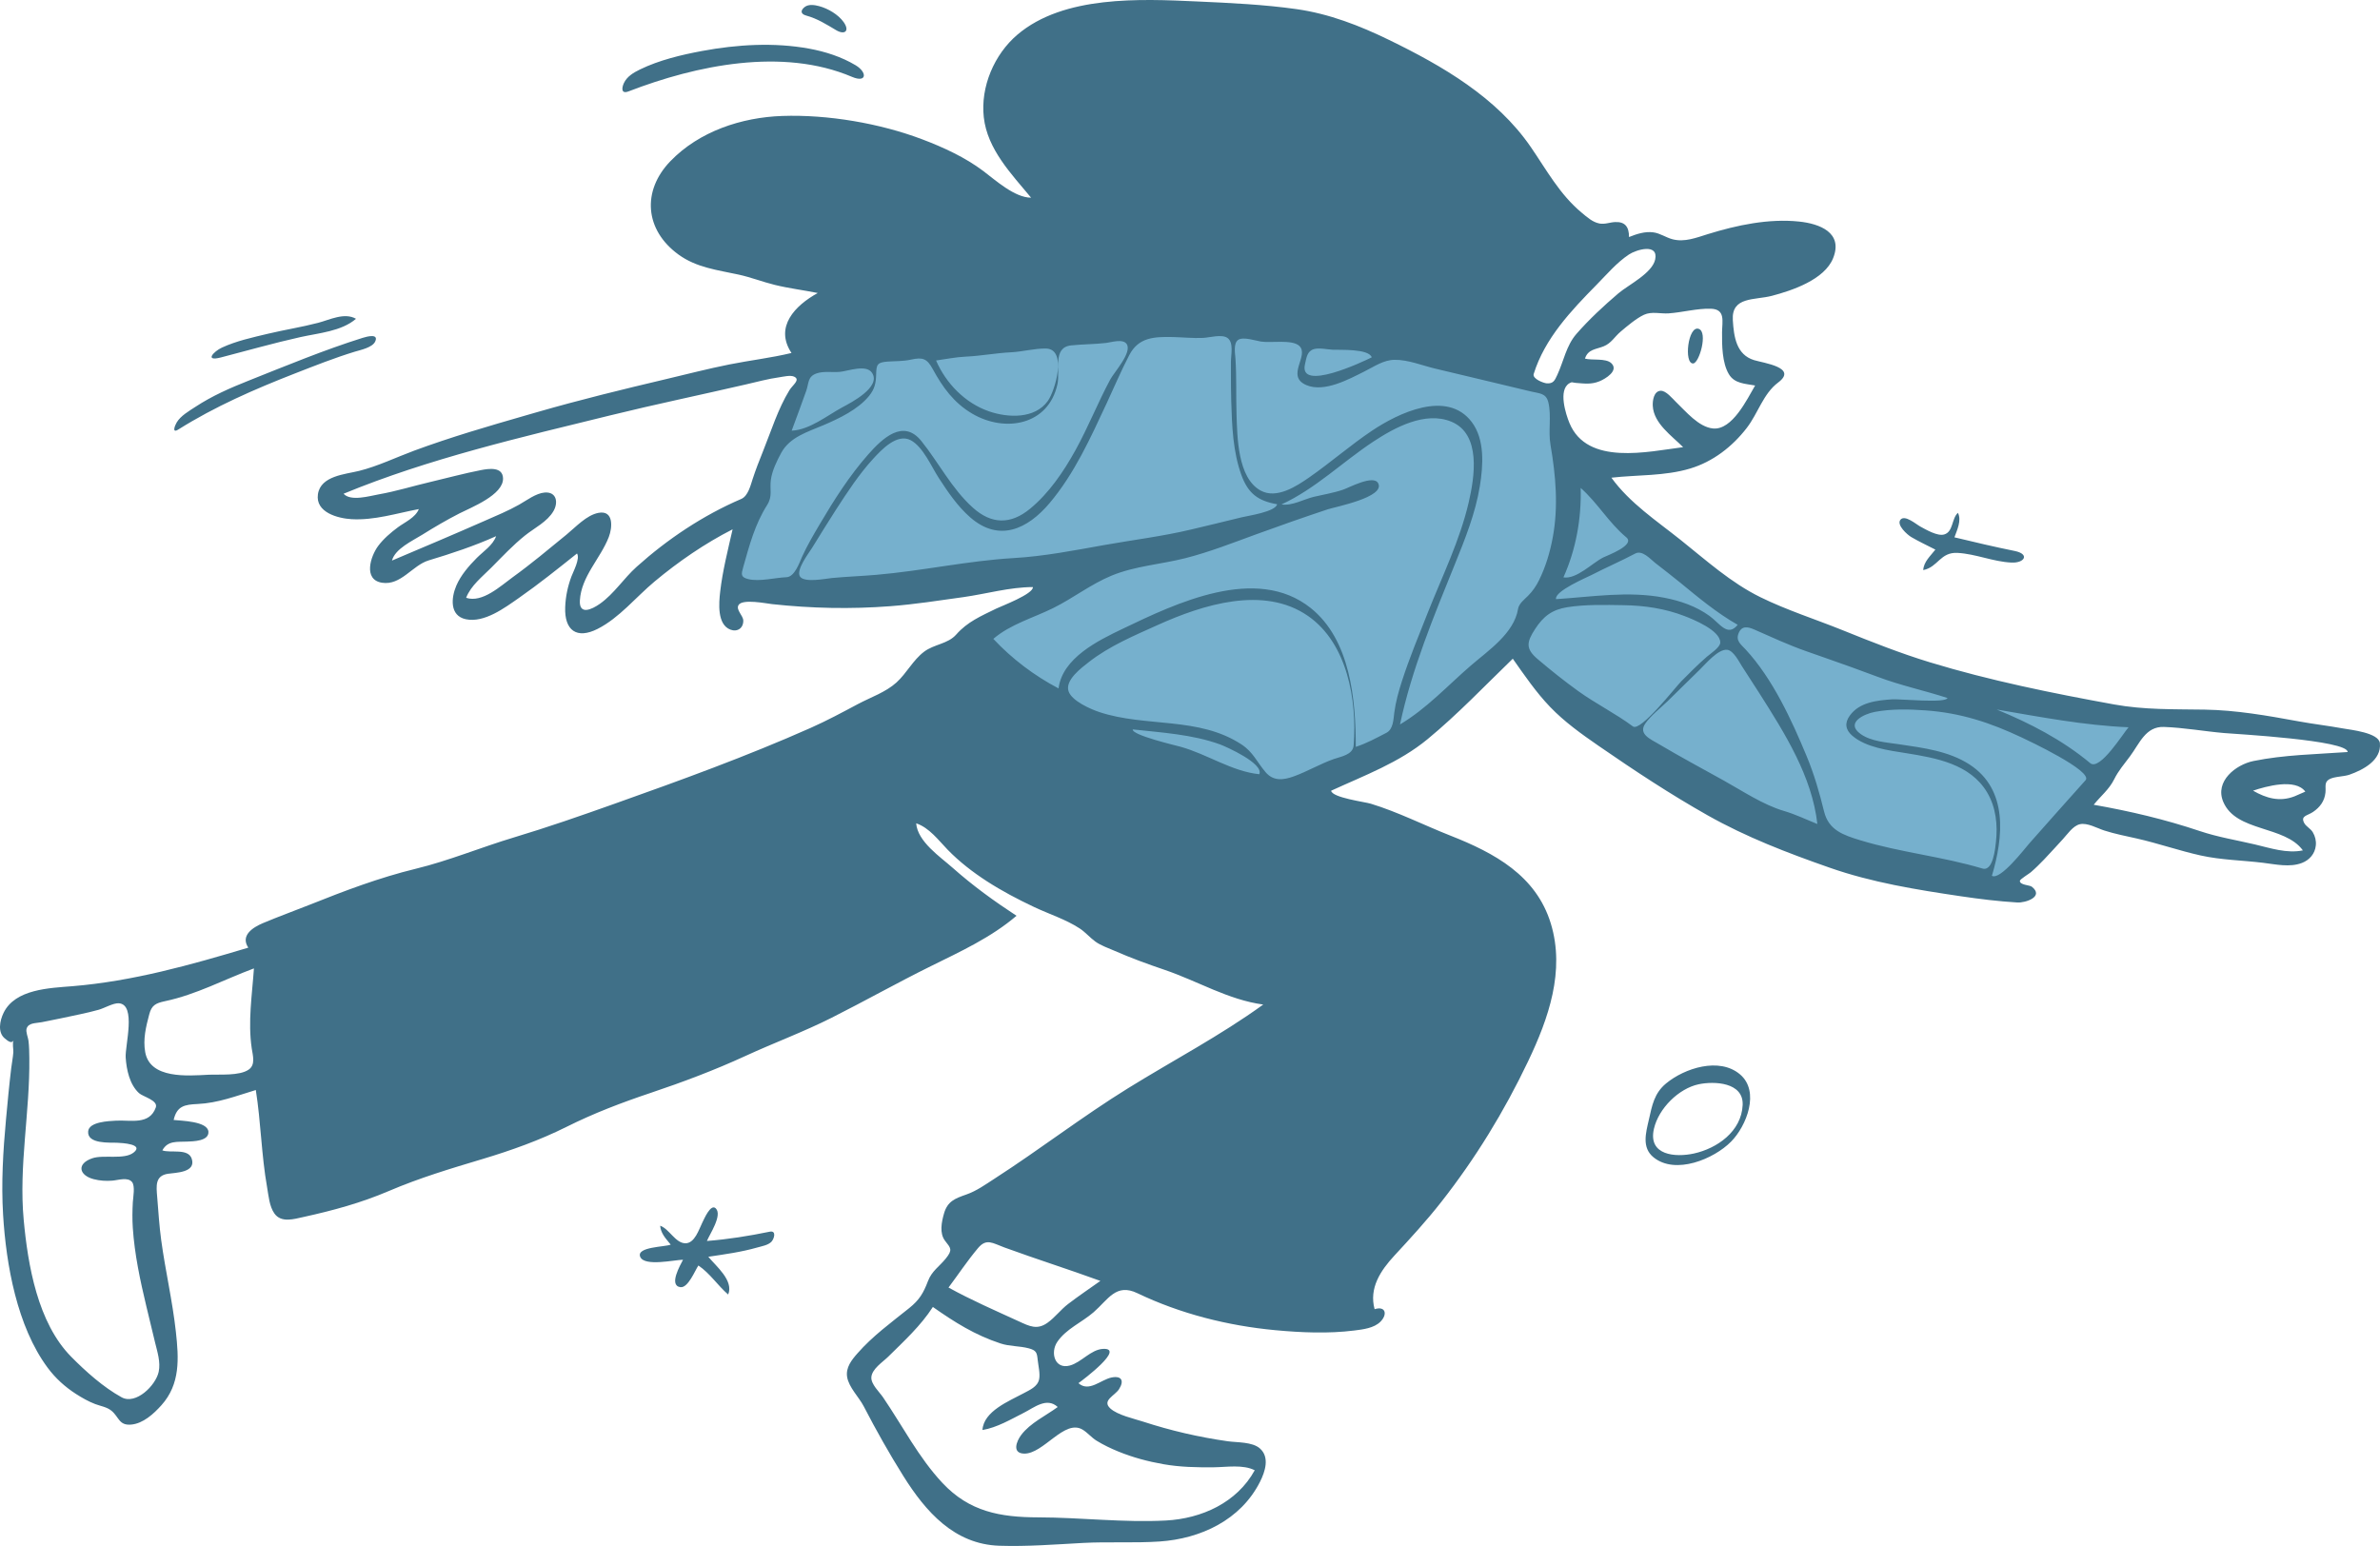
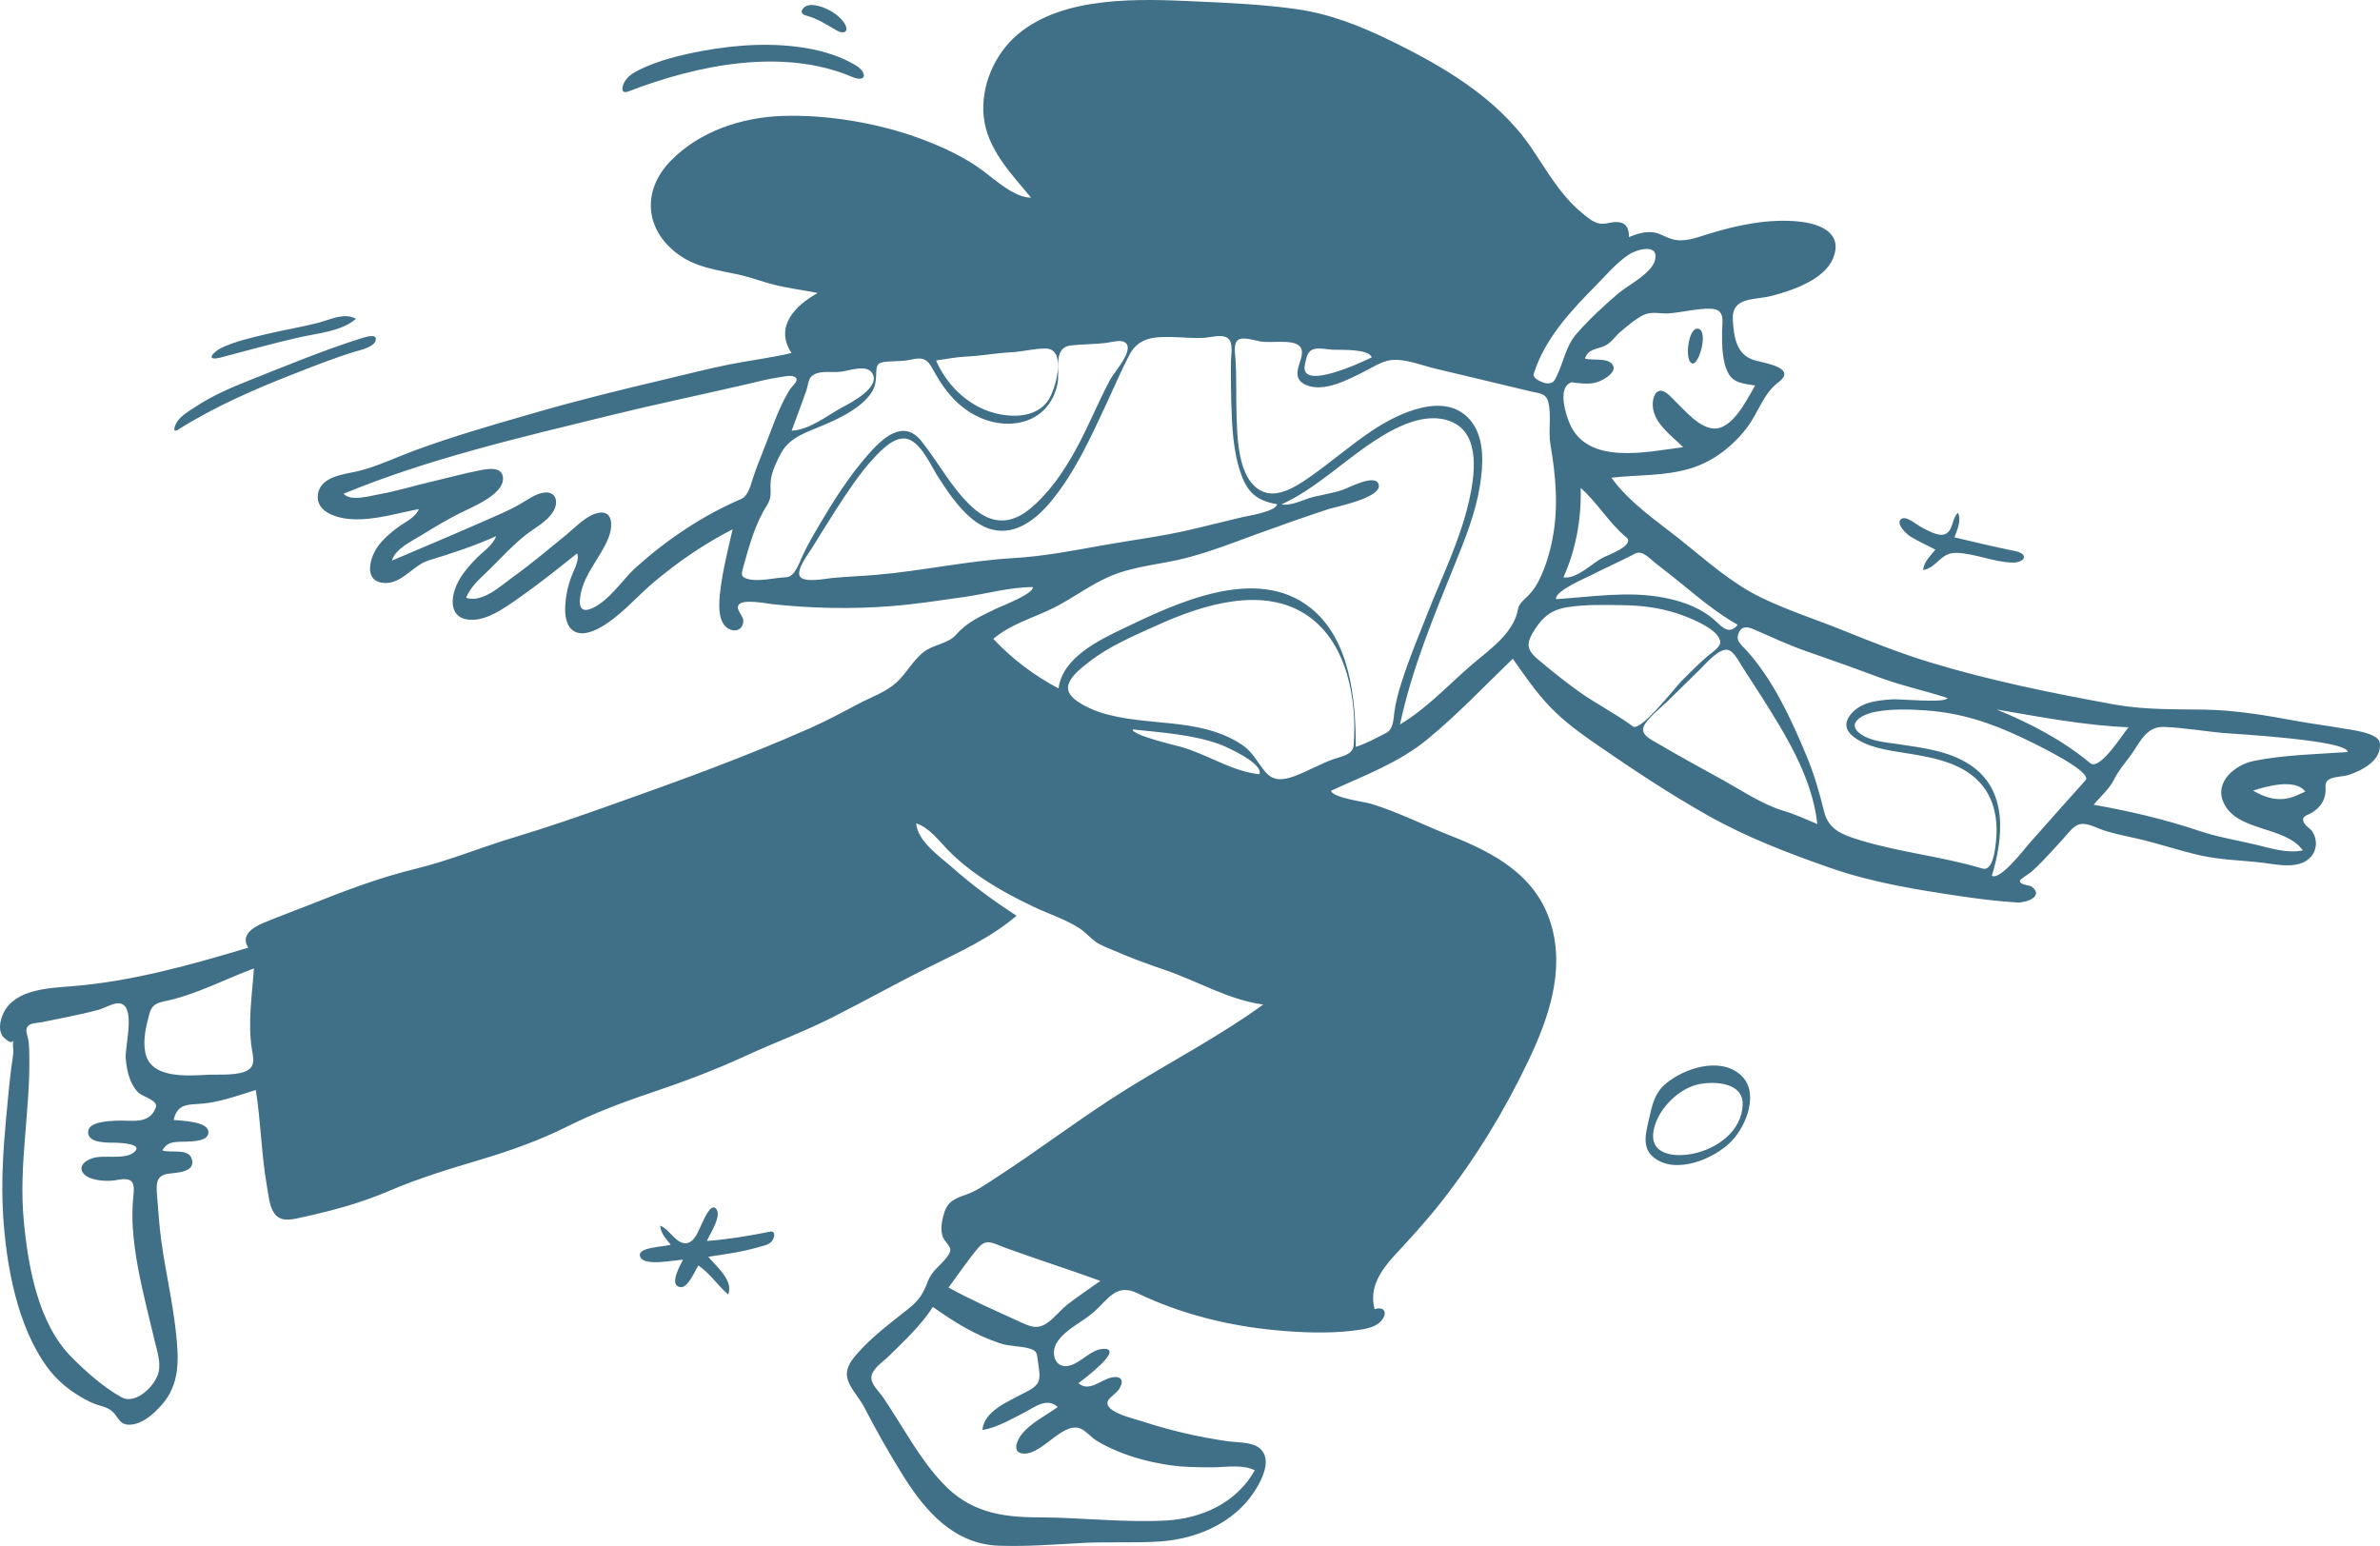
<svg xmlns="http://www.w3.org/2000/svg" width="956" height="621" viewBox="0 0 956 621" fill="none">
-   <path fill-rule="evenodd" clip-rule="evenodd" d="M294 239.466C299.023 219.935 303.757 199.979 311.21 181.209C315.875 169.463 320.818 157.824 325.769 146.197C326.455 144.583 326.745 143.027 328.081 142.223C329.865 141.15 333.557 141.173 335.57 140.804C364.167 135.559 393.061 131.556 422.05 129.304C455.132 126.734 487.384 127.91 520.118 133.301C548.113 137.911 575.831 144.265 603.247 151.541C607.277 152.61 611.301 153.702 615.317 154.825C617.189 155.348 620.295 155.615 621.927 156.707C625.414 159.041 626.596 168.604 627.903 172.655C629.654 178.086 630.674 185.546 634.049 190.166C639.075 197.042 646.725 203.007 652.955 208.724C674.697 228.675 698.53 246.875 726.609 256.739C770.05 271.999 815.857 281.563 860.858 291.019C861.905 291.239 862.953 291.458 864 291.675C852.351 304.575 840.701 317.475 829.052 330.375C822.484 337.648 815.917 344.92 809.35 352.192C805.973 355.931 806.343 356.598 801.568 355.557C777.639 350.336 753.753 344.644 730.258 337.706C718.74 334.306 707.024 330.775 696.308 325.267C681.558 317.686 667.714 308.314 654.24 298.689C642.195 290.084 630.433 281.082 618.883 271.825C616.606 270.001 608.39 261.204 605.725 261.777C603.427 262.271 599.449 267.501 597.766 269.024C593.315 273.053 588.845 277.063 584.349 281.041C577.192 287.369 569.883 295.12 561.524 299.883C552.715 304.903 542.619 308.323 533.322 312.32C528.136 314.549 522.944 316.77 517.752 318.986C516.396 319.564 514.504 320.822 513.041 320.853C508.713 320.945 502.429 317.427 498.415 316.057C488.103 312.537 477.866 308.793 467.736 304.78C446.106 296.209 422.333 286.897 404.531 271.475C401.425 268.785 398.39 265.773 396.335 262.179C395.622 260.933 394.562 259.198 394.489 257.726C394.373 255.38 395.692 254.92 397.654 253.453C407.78 245.885 418.697 239.289 429.435 232.638C431.958 231.076 434.486 229.52 437.022 227.98L311.561 238.055C305.707 238.526 299.854 238.995 294 239.466Z" fill="#76B0CD" />
  <path fill-rule="evenodd" clip-rule="evenodd" d="M480.821 0.582C494.076 1.187 507.665 1.803 520.805 3.669C533.903 5.527 546.125 10.282 557.964 16.04C579.308 26.42 601.124 39.038 614.852 59.005C621.271 68.341 626.507 78.116 635.367 85.465C637.439 87.183 639.698 89.249 642.449 89.775C644.636 90.193 646.565 89.308 648.707 89.202C652.795 88.999 654.344 91.154 654.344 95.215C657.412 93.99 660.753 92.882 664.1 93.332C666.897 93.709 669.122 95.395 671.808 96.105C676.655 97.385 681.399 95.47 686.009 94.044C697.652 90.442 710.441 87.714 722.674 88.999C730.732 89.846 740.495 93.34 736.323 103.718C732.863 112.327 719.924 116.685 711.751 118.827C704.8 120.649 695.454 119.023 696.041 128.614C696.45 135.308 697.464 142.49 704.58 144.662C708.481 145.853 722.304 147.628 714.232 153.668C708.271 158.129 706.19 165.981 701.656 171.878C695.877 179.394 688.043 185.47 678.885 188.213C668.638 191.283 657.795 190.694 647.269 191.885C654.683 202.115 665.387 209.152 675.13 216.932C685.375 225.112 695.258 234.052 707.115 239.883C717.742 245.11 729.223 248.739 740.199 253.171C751.727 257.826 763.336 262.427 775.235 266.053C799.237 273.368 824.484 278.477 849.161 282.964C861.338 285.179 873.278 284.854 885.579 285.051C898.197 285.253 910.807 287.466 923.193 289.738C929.198 290.841 935.26 291.536 941.264 292.633C944.145 293.16 955.55 294.321 955.958 298.541C956.624 305.413 949.191 309.265 943.748 311.182C941.423 312.001 937.68 311.881 935.667 313.007C933.489 314.225 934.339 316.017 934.09 318.375C933.727 321.801 931.893 324.267 929.082 326.168C926.77 327.732 923.983 327.67 925.577 330.632C926.312 331.997 928.151 332.858 928.999 334.298C929.968 335.941 930.414 337.743 930.217 339.634C929.873 342.944 927.686 345.47 924.635 346.641C919.759 348.512 914.037 347.187 909.043 346.58C900.686 345.564 892.207 345.462 883.961 343.634C875.364 341.728 866.999 338.791 858.393 336.839C853.979 335.838 849.557 334.999 845.244 333.611C842.438 332.709 838.382 330.364 835.393 331.099C832.594 331.786 830.405 335.166 828.575 337.128C826.049 339.835 823.603 342.615 821.036 345.283C819.335 347.051 817.591 348.782 815.733 350.386C815.129 350.907 811.4 353.187 811.348 353.799C811.203 355.528 815.274 355.499 816.146 356.186C821.212 360.19 813.599 362.724 810.314 362.523C802.742 362.061 795.132 361.132 787.633 360.02C769.776 357.371 751.971 354.511 734.898 348.531C718.011 342.615 701.532 336.323 685.913 327.505C670.921 319.042 656.419 309.474 642.258 299.694C635.386 294.948 628.467 290.03 622.664 283.985C616.99 278.072 612.364 271.283 607.658 264.602C596.389 275.485 585.544 286.93 573.439 296.907C561.923 306.397 548.08 311.467 534.686 317.631C535.12 320.432 548.212 322.109 550.602 322.837C561.523 326.159 572.001 331.491 582.622 335.672C600.291 342.628 617.056 351.68 622.941 370.998C628.726 389.992 622.016 409.111 613.832 426.269C604.172 446.525 592.699 465.286 578.829 482.944C572.929 490.456 566.574 497.372 560.099 504.367C554.575 510.336 549.839 517.406 552.154 525.889C556.599 524.501 557.415 527.968 554.507 530.905C551.924 533.514 547.459 534.021 544.009 534.453C533.552 535.764 522.75 535.301 512.281 534.326C493.219 532.551 474.115 527.741 456.857 519.463C448.271 515.345 445.164 521.985 439.26 527.128C434.613 531.174 428.216 533.797 424.685 539.032C421.781 543.339 423.677 550.144 429.71 548.53C434.405 547.274 438.176 542.038 443.148 541.836C451.974 541.478 435.323 554.068 433.192 555.605C437.41 559.376 442.192 554.204 446.445 553.341C450.524 552.512 451.663 554.624 449.489 558.024C447.795 560.675 442.471 562.552 446.011 565.776C448.945 568.447 455.45 569.854 459.052 571.024C470.289 574.678 481.469 577.277 493.168 578.945C496.946 579.483 503.003 579.139 506.065 581.817C510.105 585.349 508.157 591.203 506.113 595.249C498.367 610.577 482.262 618.111 465.722 619.215C455.536 619.893 445.255 619.236 435.035 619.786C423.837 620.388 412.614 621.283 401.392 620.913C383.348 620.319 371.869 607.279 362.874 592.94C357.159 583.829 351.892 574.454 346.945 564.908C345.013 561.178 340.965 557.314 340.277 553.124C339.656 549.351 342.063 546.326 344.402 543.656C350.557 536.632 357.962 531.271 365.197 525.467C369.328 522.153 370.916 519.409 372.756 514.586C374.304 510.526 377.282 508.79 379.903 505.551C382.786 501.987 381.881 501.357 379.632 498.445C377.279 495.395 378.204 490.901 379.192 487.451C380.609 482.5 383.65 481.41 388.19 479.814C392.331 478.361 395.841 475.809 399.512 473.442C417.646 461.75 434.732 448.519 453.091 437.153C471.203 425.939 490.132 416.033 507.418 403.52C493.381 401.633 481.006 394.054 467.764 389.567C460.969 387.264 454.239 384.804 447.664 381.922C445.153 380.821 442.227 379.843 439.987 378.224C437.737 376.598 436.007 374.458 433.648 372.92C428.05 369.267 421.395 367.188 415.375 364.341C408.873 361.267 402.456 357.906 396.415 353.993C390.774 350.34 385.359 346.165 380.669 341.34C376.934 337.496 373.301 332.487 368.011 330.721C368.566 338.086 377.691 344.185 382.692 348.618C390.807 355.81 399.243 361.922 408.314 367.862C398.14 376.578 385.739 382.253 373.825 388.14C360.428 394.759 347.406 402.096 334.064 408.818C322.761 414.512 310.87 418.899 299.382 424.19C286.987 429.898 274.23 434.684 261.297 439.027C249.594 442.957 238.576 447.148 227.532 452.664C216.797 458.027 205.311 462.128 193.826 465.57C180.923 469.437 168.613 473.115 156.202 478.417C145.012 483.197 133.776 486.252 121.933 488.851C118.021 489.71 112.998 491.285 110.258 487.498C108.181 484.628 107.869 480.203 107.273 476.827C104.99 463.911 104.809 450.789 102.755 437.852C94.96 440.204 87.577 443.098 79.352 443.471C74.182 443.706 71.04 444.239 69.752 449.883C72.743 450.221 83.429 450.369 83.718 454.604C83.979 458.425 77.513 458.464 75.22 458.569C71.117 458.756 67.399 458.083 65.209 462.098C68.435 463.29 75.588 461.118 77.017 465.457C78.858 471.054 70.498 471.04 67.49 471.491C62.242 472.277 62.781 476.398 63.141 480.803C63.614 486.598 63.972 492.402 64.755 498.168C66.428 510.489 69.292 522.623 70.649 534.99C71.822 545.683 72.479 555.952 64.836 564.473C61.762 567.9 57.49 571.843 52.66 572.251C47.758 572.664 47.847 569.232 44.796 566.705C42.926 565.157 40.45 564.841 38.247 564.006C35.568 562.991 32.968 561.504 30.561 559.963C26.125 557.124 22.246 553.6 19.109 549.364C6.841 532.79 2.456 508.028 1.241 487.932C0.468 475.154 1.239 462.358 2.412 449.629C3.043 442.774 3.679 435.915 4.508 429.08C4.765 426.962 5.195 424.841 5.354 422.717C5.446 421.501 4.859 419.043 5.48 417.878C4.687 419.365 3.283 418.265 1.888 417.094C-0.992 414.676 -0.105 410.033 1.435 406.854C6.075 397.272 19.982 396.899 29.03 396.155C53.349 394.151 76.454 387.632 99.736 380.667C96.45 375.748 101.618 372.5 105.624 370.81C111.802 368.203 118.181 365.911 124.417 363.421C138.498 357.799 152.286 352.557 167.031 348.969C180.387 345.72 193.311 340.326 206.488 336.372C220.103 332.286 233.472 327.616 246.863 322.858C273.386 313.433 299.933 303.803 325.673 292.37C332.179 289.48 338.395 286.129 344.673 282.786C349.774 280.071 355.761 278.079 360.085 274.157C364.214 270.411 366.686 265.203 371.175 261.801C375.217 258.738 380.746 258.696 384.095 254.891C388.623 249.747 394.029 247.486 400.176 244.469C402.151 243.5 415.152 238.604 414.887 235.825C405.597 235.825 396.06 238.588 386.872 239.875C377.155 241.236 367.445 242.75 357.656 243.503C341.795 244.722 325.941 244.392 310.147 242.673C307.787 242.417 298.318 240.473 296.686 243.004C295.442 244.933 298.535 247.229 298.565 249.301C298.612 252.343 296.16 253.974 293.384 252.917C287.979 250.862 288.771 242.154 289.276 237.735C290.242 229.282 292.392 220.906 294.27 212.624C283.119 218.298 272.531 225.584 262.929 233.591C255.491 239.793 248.775 248.202 240.046 252.623C231.666 256.87 226.683 253.247 227.027 243.899C227.184 239.616 228.052 235.551 229.536 231.562C230.237 229.678 233.116 224.343 231.767 222.335C224.108 228.442 216.5 234.564 208.46 240.17C202.776 244.132 194.537 250.313 187.116 248.74C180.562 247.351 181.203 240.141 183.281 235.283C185.083 231.069 188.32 227.326 191.529 224.108C194.183 221.448 197.955 219.064 199.284 215.377C190.482 219.333 181.419 222.326 172.197 225.105C165.64 227.081 161.056 235.29 153.431 234.077C145.798 232.863 148.837 223.431 151.884 219.33C154.016 216.461 156.966 213.934 159.827 211.814C162.617 209.745 166.861 207.943 168.234 204.501C159.316 206.174 150.351 209.084 141.174 208.548C135.725 208.228 126.629 205.85 127.705 198.526C128.794 191.109 138.671 190.541 144.225 189.158C151.797 187.271 159.044 183.73 166.351 181.029C181.092 175.579 196.12 171.208 211.202 166.864L215.966 165.492C232.99 160.586 250.11 156.408 267.345 152.332C275.864 150.318 284.353 148.121 292.939 146.402C301.245 144.739 309.684 143.776 317.927 141.789C310.98 131.304 319.392 122.688 328.476 117.699C322.715 116.534 316.856 115.833 311.145 114.422C306.267 113.216 301.566 111.364 296.652 110.297C288.208 108.464 279.774 107.5 272.565 102.272C258.942 92.391 257.784 76.667 269.262 64.769C280.847 52.761 297.849 47.138 314.212 46.579C332.527 45.955 353.366 49.504 370.504 55.988C378.923 59.173 387.688 63.223 394.905 68.647C399.814 72.337 407.577 79.408 414.166 79.408C406.274 69.865 396.59 59.997 395.165 47.073C393.815 34.838 399.366 21.832 408.681 13.918C427.292 -1.891 458.004 -0.46 480.821 0.582ZM374.716 525C369.858 532.554 363.14 538.687 356.797 544.957C354.609 547.119 350.218 549.87 350.006 553.257C349.835 556.023 353.228 559.133 354.71 561.306C362.546 572.799 368.999 585.493 378.57 595.701C389.389 607.236 401.737 609.479 417.057 609.511C434.067 609.549 451.304 611.677 468.284 610.78C482.669 610.02 496.847 603.616 504 590.597C499.34 588.196 492.71 589.341 487.659 589.395C480.773 589.467 474.051 589.343 467.248 588.146C461.082 587.061 454.989 585.432 449.189 583.055C446.188 581.825 443.22 580.418 440.457 578.708C438.433 577.458 436.913 575.542 434.925 574.314C427.594 569.788 419.129 584.179 411.293 583.902C406.494 583.734 408.231 579.014 410.228 576.373C413.833 571.605 420.121 568.663 424.869 565.187C420.449 561.118 415.455 565.385 411.246 567.511C405.984 570.169 400.517 573.432 394.638 574.43C395.078 566.854 405.385 562.793 411.071 559.712C413.601 558.34 416.772 557.068 417.395 554.052C417.864 551.784 417.062 548.559 416.824 546.268C416.523 543.356 416.3 542.426 413.199 541.605C409.439 540.609 405.651 540.897 401.884 539.654C391.573 536.249 383.553 531.196 374.716 525ZM39.635 405.614C37.117 406.312 34.573 406.916 32.016 407.455C26.954 408.523 21.886 409.632 16.807 410.601C14.259 411.087 11.431 410.779 10.68 413.21C10.294 414.456 11.265 416.696 11.432 417.99C11.731 420.324 11.75 422.691 11.778 425.043C12.044 446.704 7.515 468.24 9.509 489.899C11.193 508.205 15.135 531.352 28.584 544.986C34.388 550.87 41.53 557.26 48.839 561.281C54.568 564.433 62.572 556.523 63.742 551.047C64.581 547.123 63.182 542.982 62.272 539.199C61.104 534.352 59.921 529.507 58.766 524.657C56.297 514.306 54.052 503.857 53.343 493.216C53.11 489.72 53.16 486.352 53.358 482.871C53.464 480.981 54.355 476.426 53.032 474.807C51.322 472.713 47.414 474.081 45.1 474.259C42.563 474.456 40.087 474.305 37.609 473.657C31.709 472.115 30.675 467.427 37.117 465.255C41.614 463.739 49.836 465.936 53.614 463.018C58.054 459.589 49.081 459.119 46.986 459.029C44.196 458.911 34.942 459.641 35.414 454.441C35.764 450.587 43.73 450.33 46.517 450.166C52.472 449.817 60.006 452.046 62.58 444.868C63.611 441.992 57.401 440.532 55.843 439.106C52.055 435.64 50.814 429.697 50.488 424.829C50.168 420.041 54.881 403.445 47.7 403.006C45.495 402.872 41.83 405.005 39.635 405.614ZM392.815 501.393C388.589 506.425 384.936 511.936 381 517.195C390.232 522.288 399.675 526.385 409.221 530.764C413.562 532.757 416.605 534.336 420.806 531.316C423.82 529.149 426.08 526.07 429.021 523.817C433.249 520.581 437.666 517.615 442 514.53C429.213 509.865 416.23 505.771 403.447 501.096C398.666 499.348 396.267 497.282 392.815 501.393ZM287.526 485.412C290.26 488.184 284.996 495.864 283.959 498.493C292.438 497.821 300.846 496.484 309.172 494.764C312.007 494.179 310.962 497.63 309.901 498.768C308.59 500.177 305.965 500.603 304.211 501.105C297.758 502.954 291.138 503.845 284.516 504.832C287.546 508.56 294.839 514.393 292.491 520C288.255 516.351 285.21 511.495 280.525 508.34C279.172 510.359 276.364 517.481 273.286 517.045C268.455 516.36 273.349 508.037 274.36 506.033C271.106 506.033 258.881 508.887 257.175 504.884C255.43 500.787 267.227 500.919 269.408 499.952L269.002 499.456L268.594 498.963C266.963 496.998 265.397 495.06 265.176 492.362C268.824 493.618 271.26 499.333 275.269 499.416C279.07 499.495 280.767 493.784 282.122 491.079C282.892 489.541 285.507 483.364 287.526 485.412ZM698.898 431.542C707.072 438.435 701.519 452.339 695.334 458.59C688.404 465.592 672.976 472.025 664.192 464.887C659.384 460.98 661.119 455.019 662.304 449.823C663.619 444.048 664.438 439.179 669.222 435.216C676.665 429.051 690.605 424.549 698.898 431.542ZM682.305 435.548C674.331 437.243 666.249 445.209 664.354 453.42C661.868 464.186 673.047 464.973 680.411 463.355C689.675 461.32 699.517 454.528 699.99 443.874C700.397 434.68 688.502 434.23 682.305 435.548ZM102 389C90.058 393.444 78.833 399.524 66.303 402.161C62.48 402.966 60.909 403.846 59.964 407.407C58.64 412.392 57.385 417.444 58.33 422.652C60.293 433.465 75.343 432.14 83.7 431.716C87.991 431.498 96.243 432.282 99.966 429.605C102.685 427.651 101.544 423.984 101.12 421.131C99.535 410.462 101.264 399.662 102 389ZM753.096 285.96C748.7 286.789 741.098 290.372 747.402 294.864C751.607 297.859 757.867 298.223 762.807 298.963C772.458 300.408 782.761 301.657 791.135 307.1C806.654 317.186 804.753 336.219 800.111 351.796C803.454 353.764 813.274 340.894 815.124 338.801C822.628 330.31 830.162 321.845 837.727 313.408C840.965 309.8 814.422 297.337 812.037 296.215C799.428 290.284 787.659 286.379 773.516 285.361C766.809 284.878 759.734 284.709 753.096 285.96ZM698.353 254.39C697.148 257.427 699.259 258.803 701.198 260.901C712.04 272.629 719.675 289.227 725.712 303.785C728.722 311.045 730.831 318.365 732.695 325.971C734.524 333.434 740.333 335.428 747.294 337.546C763.327 342.426 780.205 344.06 796.294 348.88C800.605 350.171 801.451 340.695 801.721 338.292C802.491 331.454 801.776 324.318 798.182 318.291C791.389 306.898 777.77 304.476 765.622 302.535C758.676 301.425 749.522 300.28 744.024 295.531C741.265 293.147 740.874 290.413 743.026 287.452C746.95 282.051 753.859 281.357 760.032 280.916C763.039 280.702 781.655 282.583 782.263 280.381C772.994 277.361 763.48 275.369 754.347 271.916C747.223 269.221 740.041 266.677 732.852 264.155L725.662 261.635C718.35 259.072 711.656 255.953 704.641 252.867C702.006 251.708 699.589 251.278 698.353 254.39ZM855.579 303.801C853.258 306.923 850.955 309.543 849.215 313.05C847.184 317.141 843.816 319.751 841 323.264C855.625 325.844 869.575 329.121 883.665 333.847C890.899 336.274 898.372 337.473 905.772 339.211C911.979 340.669 918.594 342.93 925.022 341.593C917.701 331.506 898.176 334.295 893.036 322.078C889.538 313.768 898.134 307.139 905.164 305.696C917.442 303.178 930.53 302.983 943 302.086C943.131 297.316 897.863 294.846 893.388 294.459C885.44 293.772 877.146 292.282 869.213 292.007C861.851 291.751 859.445 298.605 855.579 303.801ZM682.841 268.911C678.481 273.125 674.213 277.431 669.856 281.651C666.993 284.425 663.113 287.38 660.856 290.685C657.974 294.905 663.022 296.934 666.385 298.931C674.877 303.973 683.652 308.679 692.292 313.475C700.054 317.785 708.127 323.269 716.695 325.79C721.277 327.138 725.58 329.231 730 331C727.868 311.868 716.881 294.49 706.749 278.54C704.422 274.877 702.019 271.266 699.693 267.604C698.521 265.761 696.346 261.41 693.888 261.035C690.256 260.478 685.043 266.783 682.841 268.911ZM905 317.606C910.311 320.649 915.635 322.195 921.626 319.896C923.099 319.295 924.559 318.659 926 317.989C922.008 312.546 910.202 315.864 905 317.606ZM465.106 251.023C455.69 255.267 445.62 259.495 437.433 265.898C434.41 268.262 427.656 273.227 429.236 277.731C430.589 281.587 438.066 284.871 441.615 286.046C460.292 292.228 481.548 287.731 498.745 299.075C503.399 302.145 504.916 306.157 508.374 310.194C511.5 313.844 515.457 313.391 519.659 311.876C525.176 309.887 530.26 306.84 535.799 304.887C538.632 303.889 543.444 303.227 543.739 299.406C545.124 281.392 541.281 258.443 525.4 247.422C507.573 235.05 482.981 242.967 465.106 251.023ZM455.009 293C454.553 295.284 472.224 299.419 474.143 299.948C484.813 302.887 494.781 309.873 505.834 311C507.756 306.715 492.446 299.892 490.025 299.012C478.976 295 466.612 294.272 455.009 293ZM802 285C815.396 290.489 828.381 297.21 839.61 306.556C843.483 309.779 852.893 294.484 855 292.139C837.157 291.397 819.573 287.993 802 285ZM551.618 177.407C539.199 185.61 528.383 196.337 514.748 202.625C519.015 203.297 523.673 200.535 527.747 199.566C531.715 198.623 535.728 198.001 539.59 196.666C541.963 195.845 551.762 190.549 553.601 194.139C556.475 199.746 536.238 203.625 533.36 204.581C523.643 207.81 513.99 211.192 504.373 214.706C495.057 218.109 485.748 221.772 476.122 224.216C466.346 226.699 455.979 227.338 446.58 231.194C438.269 234.603 431.125 240.245 423.108 244.227C415.068 248.22 405.93 250.69 399 256.633C406.536 264.674 415.448 271.408 425.198 276.534C426.76 264.271 441.134 257.289 450.969 252.575C472.409 242.299 504.608 226.803 526.461 244.217C542.432 256.944 544.596 281.094 544.596 300C548.922 298.623 552.872 296.432 556.891 294.363C559.674 292.93 559.706 288.94 560.056 286.275C560.629 281.911 561.809 277.684 563.165 273.497C566.163 264.236 569.917 255.2 573.494 246.152C579.283 231.516 586.418 217.081 589.976 201.683C592.298 191.634 595.061 174.362 582.944 169.374C572.46 165.059 560.13 171.785 551.618 177.407ZM497.383 136.505C495.358 137.862 496.114 141.933 496.252 143.975C496.754 151.402 496.44 158.86 496.688 166.3C496.99 175.366 497.057 191.99 506.406 197.074C512.801 200.55 520.754 195.341 525.857 191.793C534.492 185.793 542.413 178.825 551.168 172.968C561.545 166.023 581.21 156.417 591.141 169.481C596.515 176.551 595.761 187.086 594.421 195.312C592.651 206.165 588.517 216.459 584.409 226.602C575.925 247.546 567.071 268.831 562.353 291C573.11 284.608 581.475 275.395 590.863 267.302C597.821 261.303 608.156 254.413 609.762 244.637C610.125 242.429 612.263 240.856 613.733 239.379C615.647 237.456 616.995 235.509 618.207 233.057C620.883 227.639 622.622 221.789 623.718 215.861C626.018 203.425 624.922 191.046 622.801 178.683C621.842 173.092 623.25 167.093 621.946 161.643C621.041 157.859 618.371 158.083 614.818 157.222C602.023 154.123 589.203 151.118 576.4 148.047C571.2 146.799 565.546 144.458 560.146 144.536C555.715 144.6 551.992 147.242 548.167 149.156C541.888 152.298 531.905 157.794 524.695 154.67C516.292 151.029 526.084 142.809 521.87 138.92C518.982 136.253 510.347 137.852 506.43 137.19C504.283 136.827 499.352 135.186 497.383 136.505ZM629.606 243.903C623.495 244.866 619.957 247.516 616.591 252.716C613.171 258.002 612.764 260.619 617.641 264.755C622.9 269.215 628.403 273.621 633.986 277.637C641.064 282.729 648.914 286.583 655.909 291.799C658.972 294.084 672.876 276.175 675.288 273.719C678.617 270.332 682.032 266.935 685.603 263.816C686.908 262.677 690.998 260.034 691 258.096C691.005 253.198 680.14 248.815 676.645 247.466C668.812 244.446 660.601 243.226 652.255 243.1C644.857 242.988 636.934 242.747 629.606 243.903ZM656.837 222.353C651.1 225.399 645.108 227.966 639.334 230.949C637.286 232.006 624.372 237.431 625.024 240.673C639.557 239.752 654.026 237.293 668.513 240.106C675.019 241.37 681.218 243.488 686.655 247.396C690.772 250.355 693.912 256.04 698 250.98C689.653 246.251 682.137 239.982 674.735 233.895C671.496 231.231 668.162 228.725 664.874 226.133C662.918 224.592 659.693 220.838 656.837 222.353ZM313.079 151.54C308.533 152.178 304.102 153.383 299.637 154.417C281.549 158.606 263.393 162.367 245.353 166.8C209.369 175.641 172.311 184.167 138 198.332C140.885 201.52 148.529 199.211 152.109 198.585C159.118 197.361 165.919 195.222 172.843 193.607C179.615 192.028 186.412 190.145 193.24 188.829C196.385 188.223 201.933 187.425 202.059 192.139C202.239 198.823 189.253 203.821 184.486 206.264C179.389 208.876 174.455 211.763 169.603 214.801C165.767 217.203 158.693 220.404 157.449 225.177C169.897 219.904 182.352 214.652 194.722 209.202C199.382 207.148 204.103 205.214 208.54 202.708C211.497 201.038 215.304 198.107 218.806 197.844C223.549 197.486 224.335 201.792 222.337 205.266C219.836 209.615 214.676 212.069 210.88 215.112C206.042 218.993 201.76 223.57 197.403 227.963C193.787 231.61 189.13 235.2 187.242 240.13C193.743 242.304 201.13 235.335 205.907 231.89C213.415 226.477 220.407 220.589 227.569 214.739C231.233 211.746 235.601 206.899 240.423 206.006C246.534 204.873 246.028 211.859 244.546 215.71C241.233 224.318 233.479 231.495 232.924 241.199C232.583 247.173 237.644 244.899 241.02 242.503C246.706 238.467 250.554 232.317 255.714 227.689C268.141 216.541 282.365 207.032 297.737 200.428C300.488 199.246 301.477 195.003 302.314 192.453C303.562 188.647 304.998 184.957 306.498 181.237C309.786 173.088 312.481 164.281 317.087 156.754C318.371 154.655 321.685 152.515 318.944 151.28C317.454 150.61 314.618 151.324 313.079 151.54ZM444.3 137.756C439.644 138.299 434.931 138.25 430.266 138.742C422.652 139.544 425.973 148.805 424.747 154.385C421.136 170.811 403.723 173.913 390.528 166.164C383.105 161.803 378.648 155.553 374.656 148.242C372.381 144.074 370.685 143.404 365.977 144.447C362.746 145.163 359.806 145.011 356.519 145.249C352.383 145.549 352.022 146.426 351.937 150.362C351.863 153.857 351.36 156.279 349.033 159.111C344.597 164.504 337.159 168.055 330.823 170.765C324.475 173.481 317.284 175.5 313.798 181.919C312.041 185.155 310.157 189.018 309.648 192.697C309.093 196.716 310.456 199.21 308.112 202.917C303.24 210.625 301.007 219.047 298.543 227.807C297.74 230.66 297.423 231.834 300.538 232.619C305.008 233.745 311.356 232.036 315.943 231.856C319.215 231.728 321.126 225.959 322.19 223.622C324.257 219.076 326.793 214.772 329.332 210.471C335.086 200.726 341.239 191.046 348.756 182.531C354.429 176.105 362.805 168.105 370.069 177.135C377.149 185.936 382.252 196.243 390.766 203.915C398.255 210.662 405.972 210.77 413.738 204.375C421.385 198.079 427.196 189.49 431.948 180.92C437.088 171.653 440.964 161.759 445.973 152.436C447.543 149.514 454.794 141.609 452.585 138.223C451.093 135.936 446.394 137.512 444.3 137.756ZM483.294 135.734C479.195 135.928 475.071 135.468 470.973 135.386C463.555 135.239 457.351 135.498 453.626 142.606C450.338 148.879 447.537 155.552 444.536 161.975C438.017 175.928 431.621 190.205 421.613 202.079C412.746 212.598 401.29 217.898 389.755 207.849C384.641 203.393 380.755 197.645 377.085 191.994C374.143 187.465 370.785 179.493 365.856 176.852C360.36 173.908 354.068 180.661 350.708 184.326C345.059 190.487 340.338 197.732 335.804 204.728C332.516 209.802 329.367 214.983 326.171 220.117C324.875 222.199 319.598 229.008 321.354 231.602C323.116 234.202 331.713 232.424 334.2 232.186C340.139 231.62 346.071 231.416 352.013 230.904C370.496 229.315 388.705 225.254 407.235 224.17C419.442 223.455 431.469 221.096 443.484 218.953C455.167 216.869 466.926 215.447 478.484 212.693C485.28 211.073 492.088 209.452 498.871 207.772C501.218 207.191 512.311 205.606 513 202.556C505.362 201.223 501.351 198.26 498.643 190.809C495.251 181.476 494.856 171.076 494.567 161.243C494.456 157.46 494.438 153.675 494.435 149.891L494.435 145.351C494.434 142.637 495.606 137.712 493.16 135.83C490.896 134.088 485.917 135.609 483.294 135.734ZM634.929 196C635.25 208.297 633.051 220.691 628 231.926C633.284 232.772 639.569 226.143 644.002 223.923C645.71 223.067 657.015 218.959 653.229 215.818C646.265 210.042 641.699 201.972 634.929 196ZM786.462 206C788.012 209.058 786.097 212.939 785.061 215.839C793.124 217.777 801.155 219.68 809.279 221.325C815.402 222.564 813.265 226.236 807.951 225.983C800.559 225.631 793.682 222.5 786.327 222.093C779.321 221.706 778.496 227.822 772.523 229C772.726 225.635 775.448 223.298 777.404 220.773C774.18 219.119 770.887 217.582 767.76 215.759C766.14 214.816 761.665 210.858 763.388 208.755C765.128 206.632 769.688 210.61 771.311 211.486C773.618 212.732 778.223 215.477 780.937 214.69C784.655 213.611 783.881 208.274 786.462 206ZM670.279 125.877C667.008 126.104 663.45 125.004 660.351 126.443C657.262 127.879 653.575 131.022 650.992 133.201C648.491 135.311 647.247 137.873 644.137 139.119C641.031 140.364 637.848 140.254 636.651 144.052C639.469 144.825 645.001 143.8 647.208 145.871C650.419 148.885 644.817 152.202 642.493 153.151C639.16 154.511 636.434 154.069 633.027 153.814C631.544 153.704 631.558 153.248 630.343 153.983C625.839 156.705 628.955 166.39 630.417 169.924C637.566 187.217 661.993 181.393 676.08 179.622C671.598 175.107 664.256 170.125 663.886 163.033C663.775 160.921 664.299 157.147 667.011 156.971C669.179 156.831 671.781 160.106 673.131 161.397C677.134 165.222 682.312 171.567 688.1 172.116C695.838 172.85 701.791 160.318 705 154.853C701.056 154.112 696.735 154.155 694.442 150.286C691.717 145.687 691.669 138.641 691.717 133.464C691.758 129.056 693.163 124.233 687.27 124.016C681.84 123.817 675.761 125.497 670.279 125.877ZM150.708 137.184C149.58 139.643 144.681 140.607 142.53 141.265C134.349 143.763 126.361 146.937 118.385 150.05C102.283 156.335 86.357 163.277 71.653 172.513C68.906 174.241 70.252 170.909 70.965 169.708C72.565 167.015 75.927 165.109 78.438 163.46C85.233 158.994 92.43 155.857 99.943 152.87C114.977 146.894 130.24 140.557 145.659 135.717C147.447 135.155 152.222 133.88 150.708 137.184ZM337.457 149.361C334.468 149.67 330.967 148.991 328.092 149.966C324.346 151.237 324.964 153.808 323.855 156.97C321.975 162.338 319.962 167.661 318 173C325.263 172.661 332.219 166.912 338.375 163.603C341.86 161.729 353.974 155.512 350.321 149.819C348.008 146.217 340.775 149.017 337.457 149.361ZM420.118 140.003C415.62 139.922 410.675 141.284 406.123 141.51C400.02 141.813 394.01 142.974 387.914 143.255C383.904 143.44 379.967 144.264 376 144.804C379.947 153.948 387.651 161.946 397.332 165.258C404.969 167.871 415.657 168.315 420.875 161.084C423.877 156.925 428.781 140.16 420.118 140.003ZM654.309 102.233C649.405 105.491 645.474 110.159 641.378 114.324C631.116 124.755 620.497 135.923 616.055 150.221C615.445 152.18 620.072 153.911 621.324 153.987C623.97 154.147 624.508 152.812 625.548 150.576C628.119 145.041 629.104 138.856 633.217 134.136C638.23 128.381 644.265 122.77 650.083 117.826C654.037 114.466 663.727 109.736 664.863 104.181C666.207 97.615 657.279 100.261 654.309 102.233ZM527.805 140.229C525.031 141.036 524.811 143.602 524.177 146.367C521.628 157.475 547.41 145.355 551 143.539C549.806 139.973 538.056 140.623 535.334 140.483C533.215 140.375 529.853 139.633 527.805 140.229ZM680.102 145.999C676.281 146.146 678.043 130.542 682.386 132.111C686.111 133.458 682.551 145.903 680.102 145.999ZM143 128.057C137.15 133.106 127.965 133.783 120.692 135.404C109.974 137.792 99.349 140.836 88.718 143.583C82.005 145.317 85.784 141.181 89.146 139.627C94.925 136.955 101.468 135.531 107.645 134.061C114.332 132.469 121.166 131.406 127.815 129.67C132.42 128.467 138.357 125.39 143 128.057ZM324.999 19.535C331.5 20.728 337.99 22.808 343.689 26.213C348.408 29.032 348.22 33.419 342.239 30.874C314.339 18.999 279.718 26.192 252.473 36.707C249.467 37.867 249.691 35.337 250.6 33.387C251.85 30.7 254.524 29.14 257.09 27.893C264.801 24.144 273.69 22.023 282.074 20.466C296.048 17.87 310.96 16.958 324.999 19.535ZM329.076 2.478C332.621 3.439 336.694 5.824 338.862 8.85C341.4 12.39 339.382 14.2 335.861 12.118C331.931 9.794 328.337 7.477 323.827 6.249C321.446 5.602 321.542 4.109 323.252 2.798C324.853 1.571 327.338 2.006 329.076 2.478Z" fill="#407088" />
</svg>